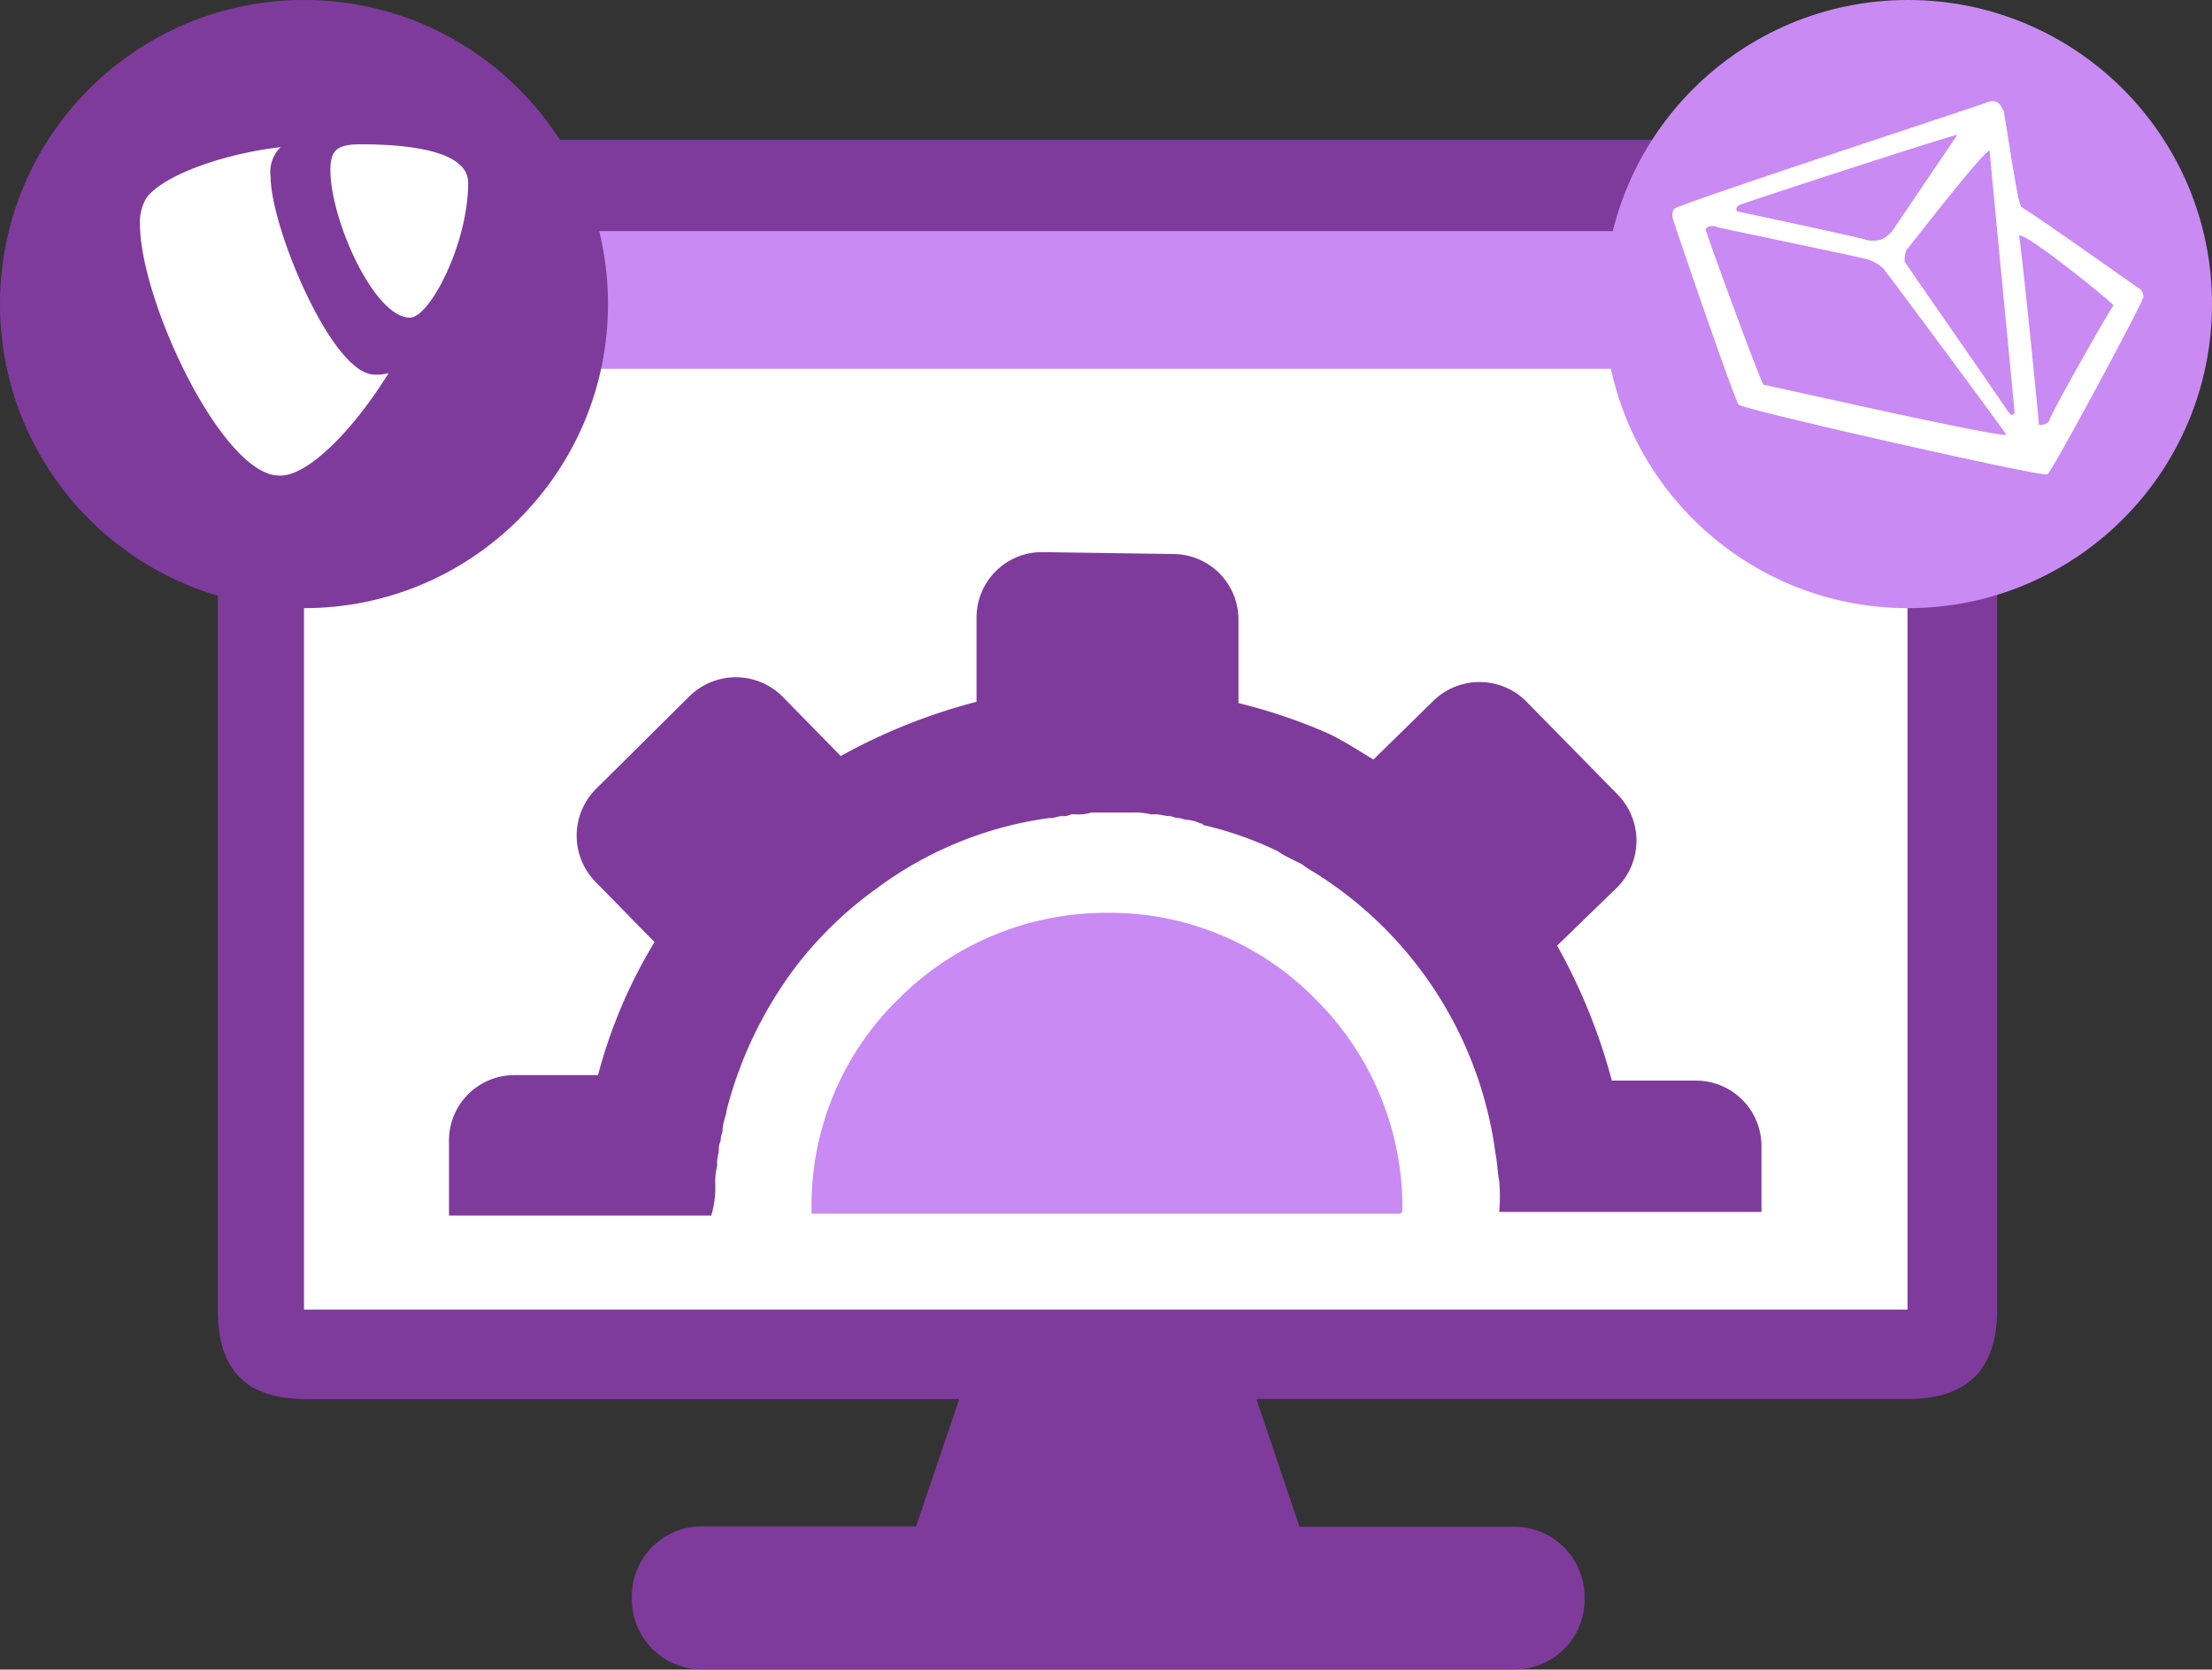
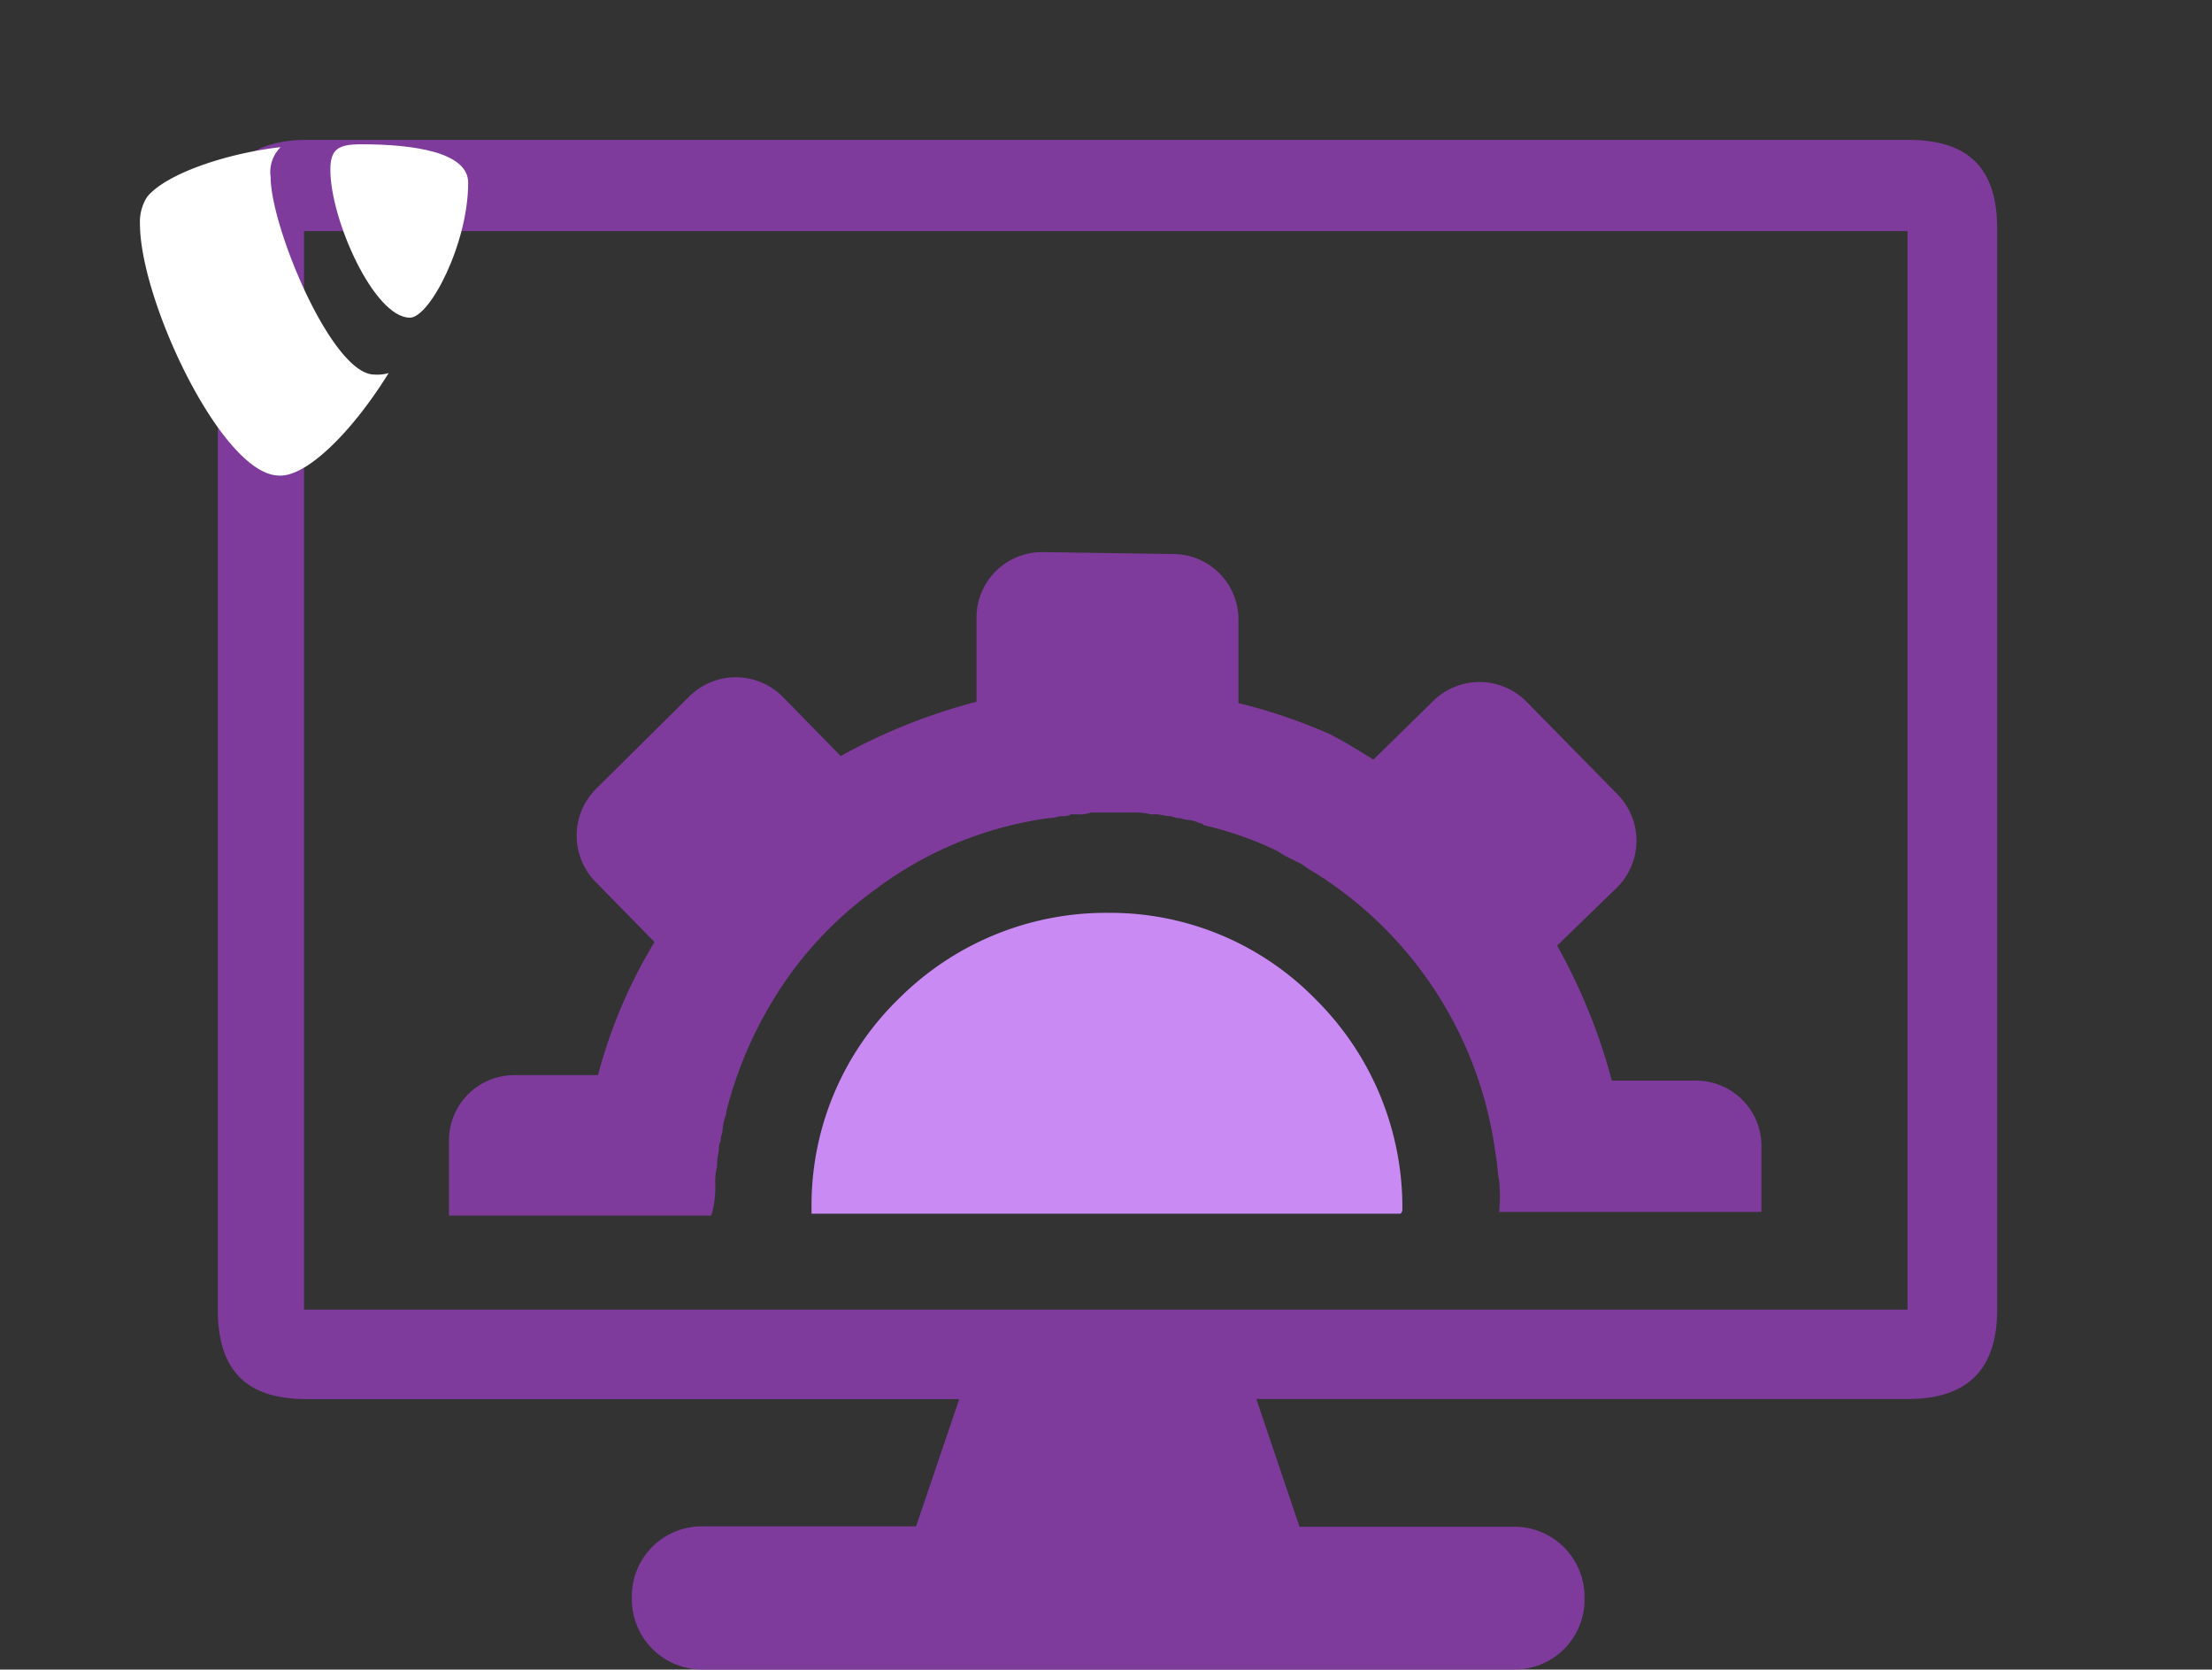
<svg xmlns="http://www.w3.org/2000/svg" viewBox="0 0 185.54 140.01">
  <rect x="0" y="0" width="185.54" height="140.01" fill="#333333" stroke="none" />
  <defs>
    <style>.cls-1{fill:#fff;}.cls-2{fill:#c98af4;}.cls-3{fill:#7e3b9c;}</style>
  </defs>
  <g id="Ebene_2" data-name="Ebene 2">
    <g id="Ebene_1-2" data-name="Ebene 1">
      <g id="Gruppe_26010" data-name="Gruppe 26010">
-         <rect id="Rechteck_4585" data-name="Rechteck 4585" class="cls-1" x="23.79" y="15.95" width="139.07" height="96.32" />
-         <path id="Pfad_54933" data-name="Pfad 54933" class="cls-2" d="M24.45,19.24h138l-.52,11.69H24.45Z" />
        <path id="Pfad_54934" data-name="Pfad 54934" class="cls-3" d="M60,99.34h0a4.92,4.92,0,0,1,.15-1.53V97.5c0-.46.15-.76.15-1.22s.16-.46.16-.77.15-.45.15-.76.15-.92.31-1.38v-.15a34.07,34.07,0,0,1,5.66-11.93,31.82,31.82,0,0,1,6.88-6.73A31.31,31.31,0,0,1,88,68.6h.15c.31,0,.62-.16.92-.16a1.39,1.39,0,0,0,.77-.15h.45a3.2,3.2,0,0,0,1.23-.15H95a5.64,5.64,0,0,1,1.53.15H97c.3,0,.76.15,1.07.15s.46.16.76.16.46.15.77.15a2.91,2.91,0,0,1,1.07.3c.15,0,.15,0,.3.15a29.23,29.23,0,0,1,6.12,2.14c.3.16.46.31.77.46l.91.46a3.34,3.34,0,0,1,.77.46c.46.31.76.46,1.22.76.15.16.31.16.46.31a32.83,32.83,0,0,1,14.22,22.95h0c.16.76.16,1.53.31,2.29h0a14.11,14.11,0,0,1,0,2.6h22v-5.5a5.49,5.49,0,0,0-5.46-5.51h-7.09a48.8,48.8,0,0,0-4.59-11.32l5.05-4.9a5.54,5.54,0,0,0,0-7.8L128,58.8a5.54,5.54,0,0,0-7.8,0l-5,4.9c-1.23-.76-2.45-1.53-3.67-2.14a46,46,0,0,0-7.65-2.6v-7a5.49,5.49,0,0,0-5.46-5.5h0l-11-.16a5.49,5.49,0,0,0-5.51,5.47v7.08A48.8,48.8,0,0,0,70.52,63.4l-4.9-5a5.54,5.54,0,0,0-7.8,0L50,66.15A5.54,5.54,0,0,0,50,74l4.9,5a42.29,42.29,0,0,0-4.74,11.16h-7a5.48,5.48,0,0,0-5.5,5.46v6.32h22A8.46,8.46,0,0,0,60,99.34Z" />
        <path id="Pfad_54935" data-name="Pfad 54935" class="cls-2" d="M117.63,101.48a24.56,24.56,0,0,0-7.19-17.59A24.1,24.1,0,0,0,93,76.55a24.59,24.59,0,0,0-17.59,7.18,24.14,24.14,0,0,0-7.34,17.44v.61h49.4A.46.46,0,0,0,117.63,101.48Z" />
        <path id="Pfad_54936" data-name="Pfad 54936" class="cls-3" d="M160,11.73H25.78c-4,0-7.51,1.53-7.51,7.51v90.58c0,6,3.34,7.51,7.51,7.51H80.46L76.84,128h-18A5.86,5.86,0,0,0,53,133.9c0,.09,0,.18,0,.26A5.88,5.88,0,0,0,58.89,140h68.17a5.85,5.85,0,0,0,5.85-5.86v-.27a5.89,5.89,0,0,0-5.85-5.84H109l-3.62-10.71H160c4,0,7.52-1.53,7.52-7.51V19.24C167.55,13.26,164.21,11.73,160,11.73Zm0,19.2v78.89H25.5V19.38H160Z" />
-         <circle id="Ellipse_1251" data-name="Ellipse 1251" class="cls-2" cx="160.04" cy="25.5" r="25.5" />
-         <path id="Pfad_54937" data-name="Pfad 54937" class="cls-1" d="M179.79,24.89a.92.92,0,0,0-.55-.83h0c-.42-.28-9.05-6.4-9.46-6.54h0c-.14-.14-.28-.14-.28-.28-.28-.27-1.25-7.1-1.39-7.65a.51.51,0,0,0-.14-.42c-.28-.7-.7-.83-1.39-.55s-26.16,8.62-26.16,8.9a.86.86,0,0,0-.14.56h0v.14c0,.14,5.29,15.58,5.57,15.72h0c.42.42,25.6,6.12,25.88,5.84C172,39.78,179.79,25.31,179.79,24.89Zm-31.86,7.38h0c-.28-.28-4.87-12.8-4.87-13.08a.85.85,0,0,1,1-.13c.56.13,11.27,2.36,12.39,2.64a3.38,3.38,0,0,1,1.53.83h0c.27.28,10.17,13.65,10.31,13.92-.55.28-19.35-4-20.33-4.18ZM159.76,22h0a2.73,2.73,0,0,1,.13-1h0c.14-.14,6.68-8.62,7-8.35,0,.28,2.09,21.7,2.09,22h0c-.14.14-.14.14-.28.14h0l-.28-.28h0c-.13-.29-8.48-12.25-8.62-12.53Zm4.44-10.72s-5,7.38-5.28,7.8a2.51,2.51,0,0,1-1.12,1h0a2.35,2.35,0,0,1-1.39,0h0c-.28-.14-10.71-2.36-10.71-2.36-.14-.28,0-.42.28-.56s18.19-6,18.23-5.85Zm7.65,24.07h0a1,1,0,0,1-.83.28h0c0-.42-1.53-15.58-1.67-15.86.42-.42,7.79,5.56,7.93,5.84-.27.28-5.42,9.32-5.42,9.74Z" />
-         <circle id="Ellipse_1252" data-name="Ellipse 1252" class="cls-3" cx="25.5" cy="25.5" r="25.5" />
        <path id="path5775" class="cls-1" d="M32.59,31.29a3.43,3.43,0,0,1-1.19.12c-3.57,0-8.7-12.4-8.7-16.57a2.93,2.93,0,0,1,.84-2.5c-4.3.48-9.54,2.15-11.2,4.17a3.88,3.88,0,0,0-.6,2.27c0,6.43,6.91,21.1,11.68,21.1,2.26.12,6.07-3.58,9.17-8.58" />
        <path id="path5779" class="cls-1" d="M30.33,12.1c4.53,0,8.94.71,8.94,3.22,0,5.12-3.22,11.32-4.89,11.32-3,0-6.67-8.22-6.67-12.4,0-1.79.71-2.14,2.62-2.14" />
      </g>
    </g>
  </g>
</svg>